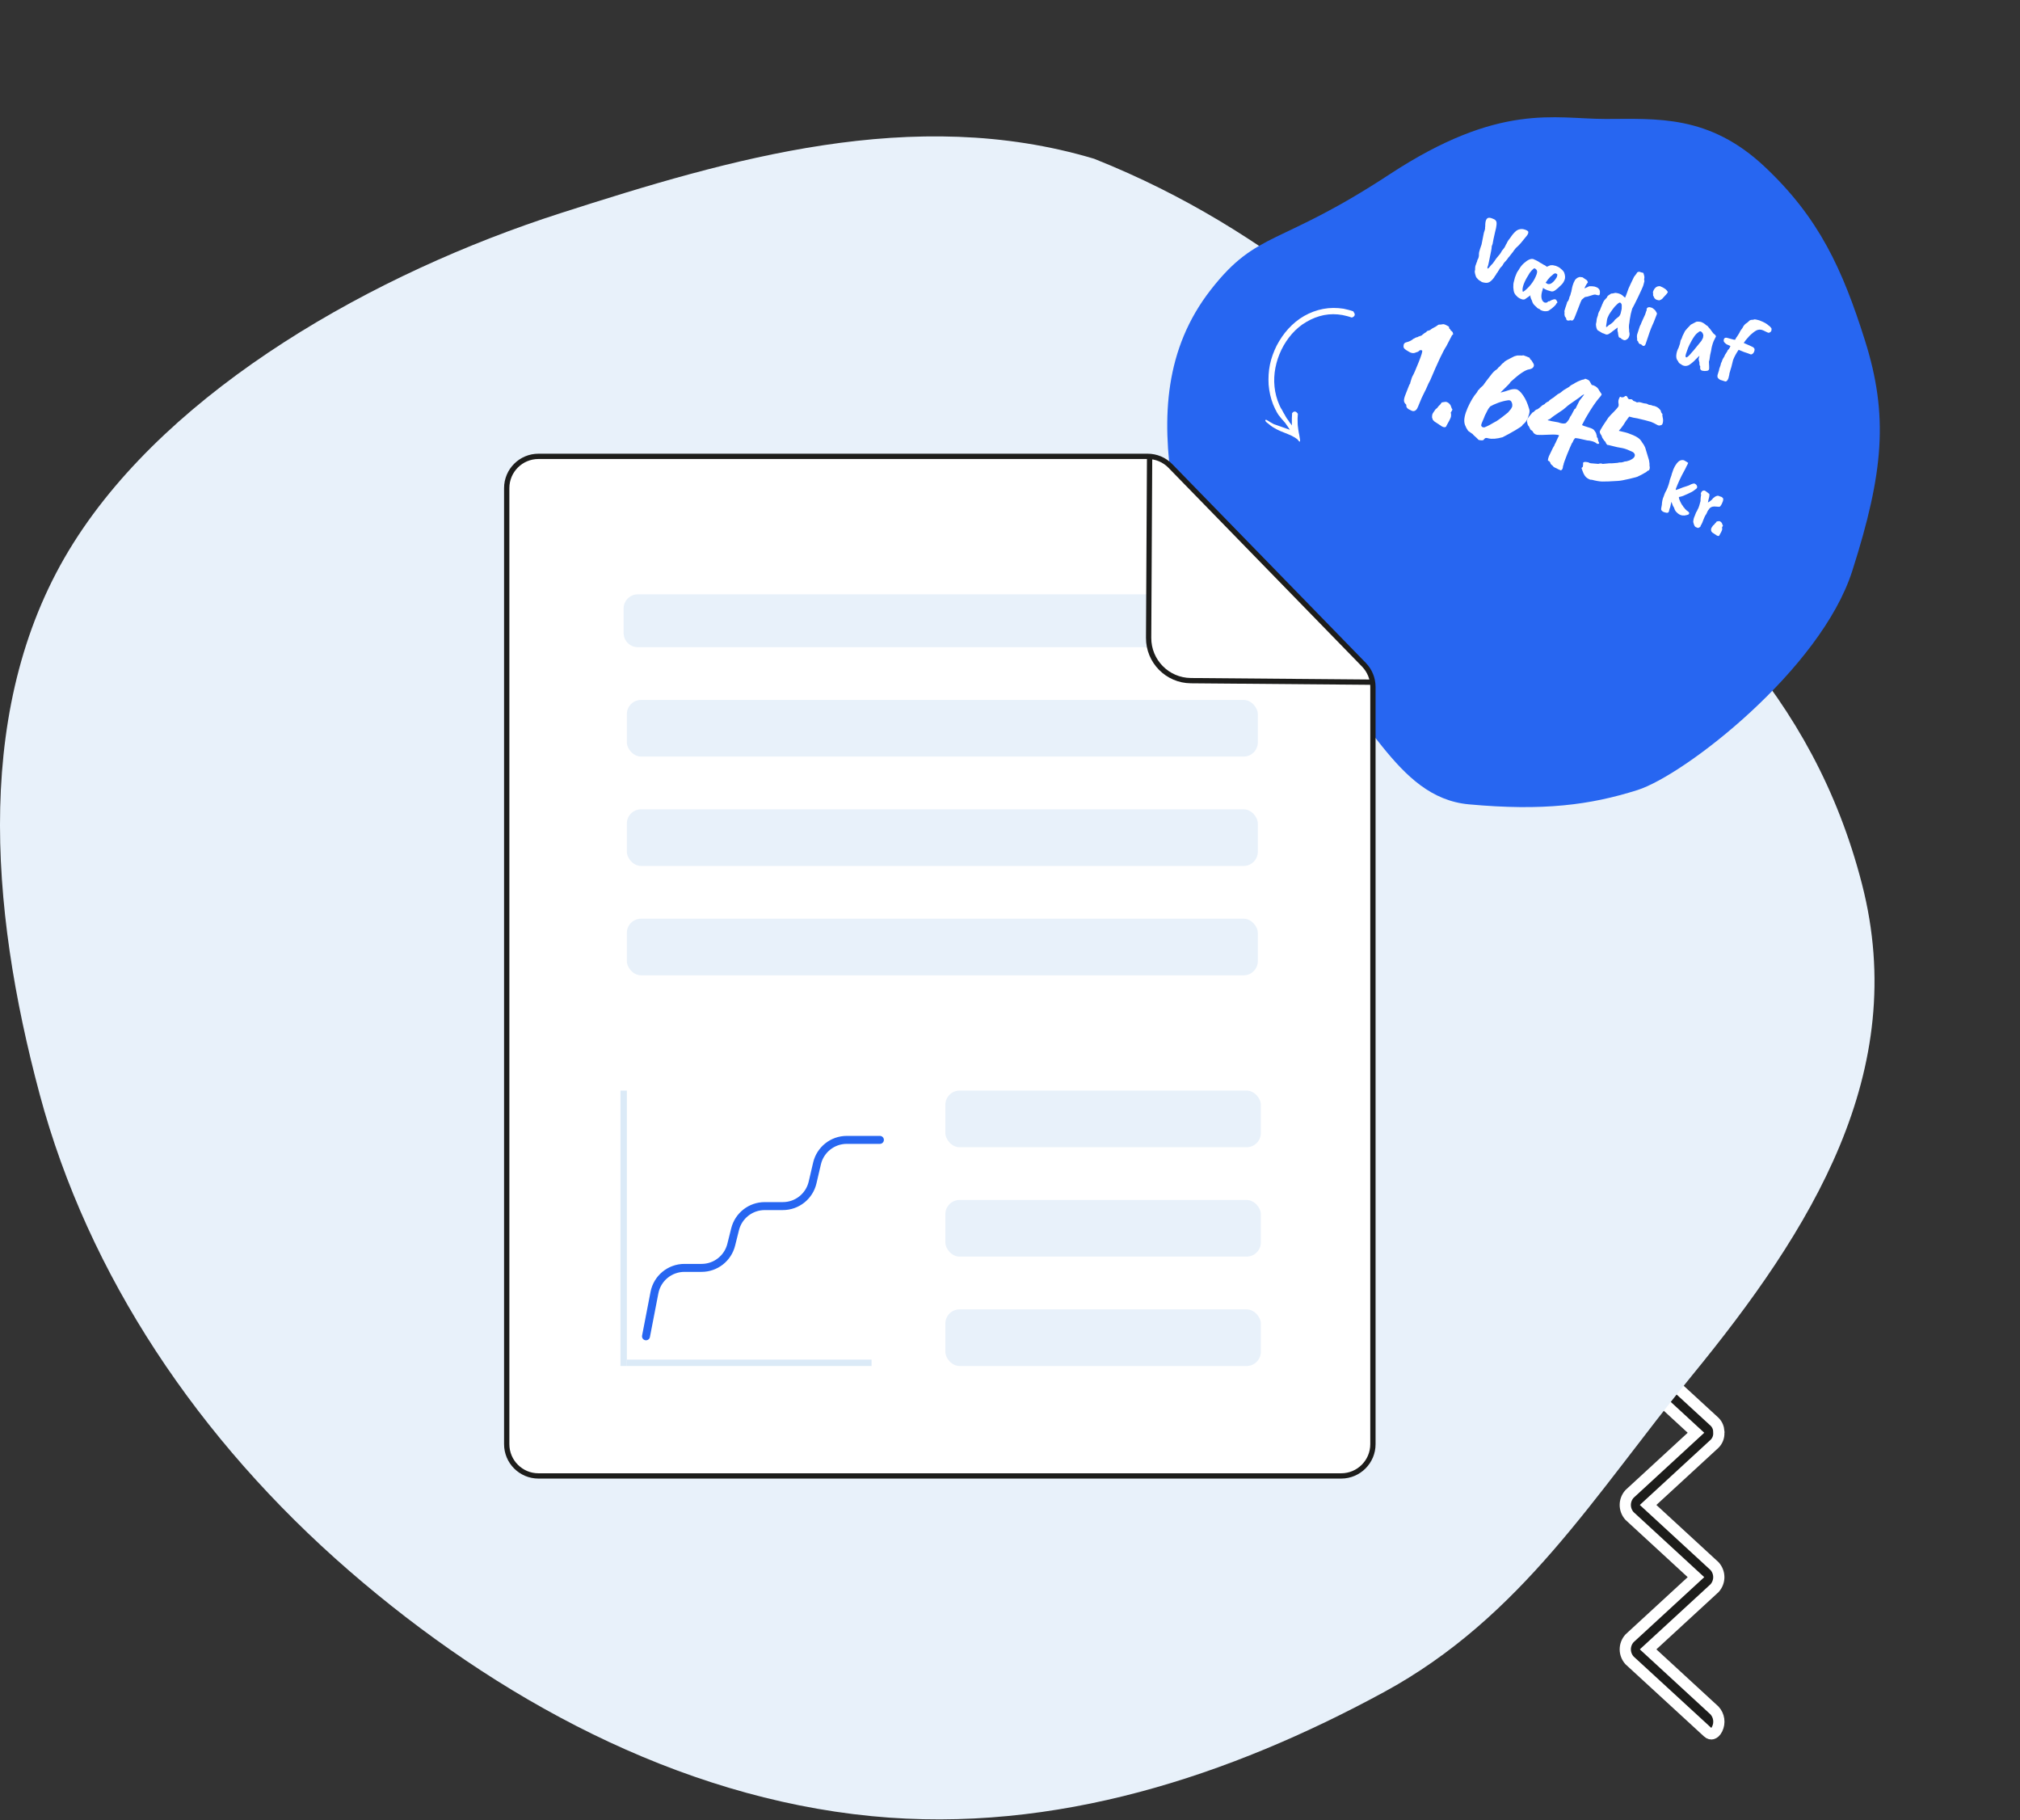
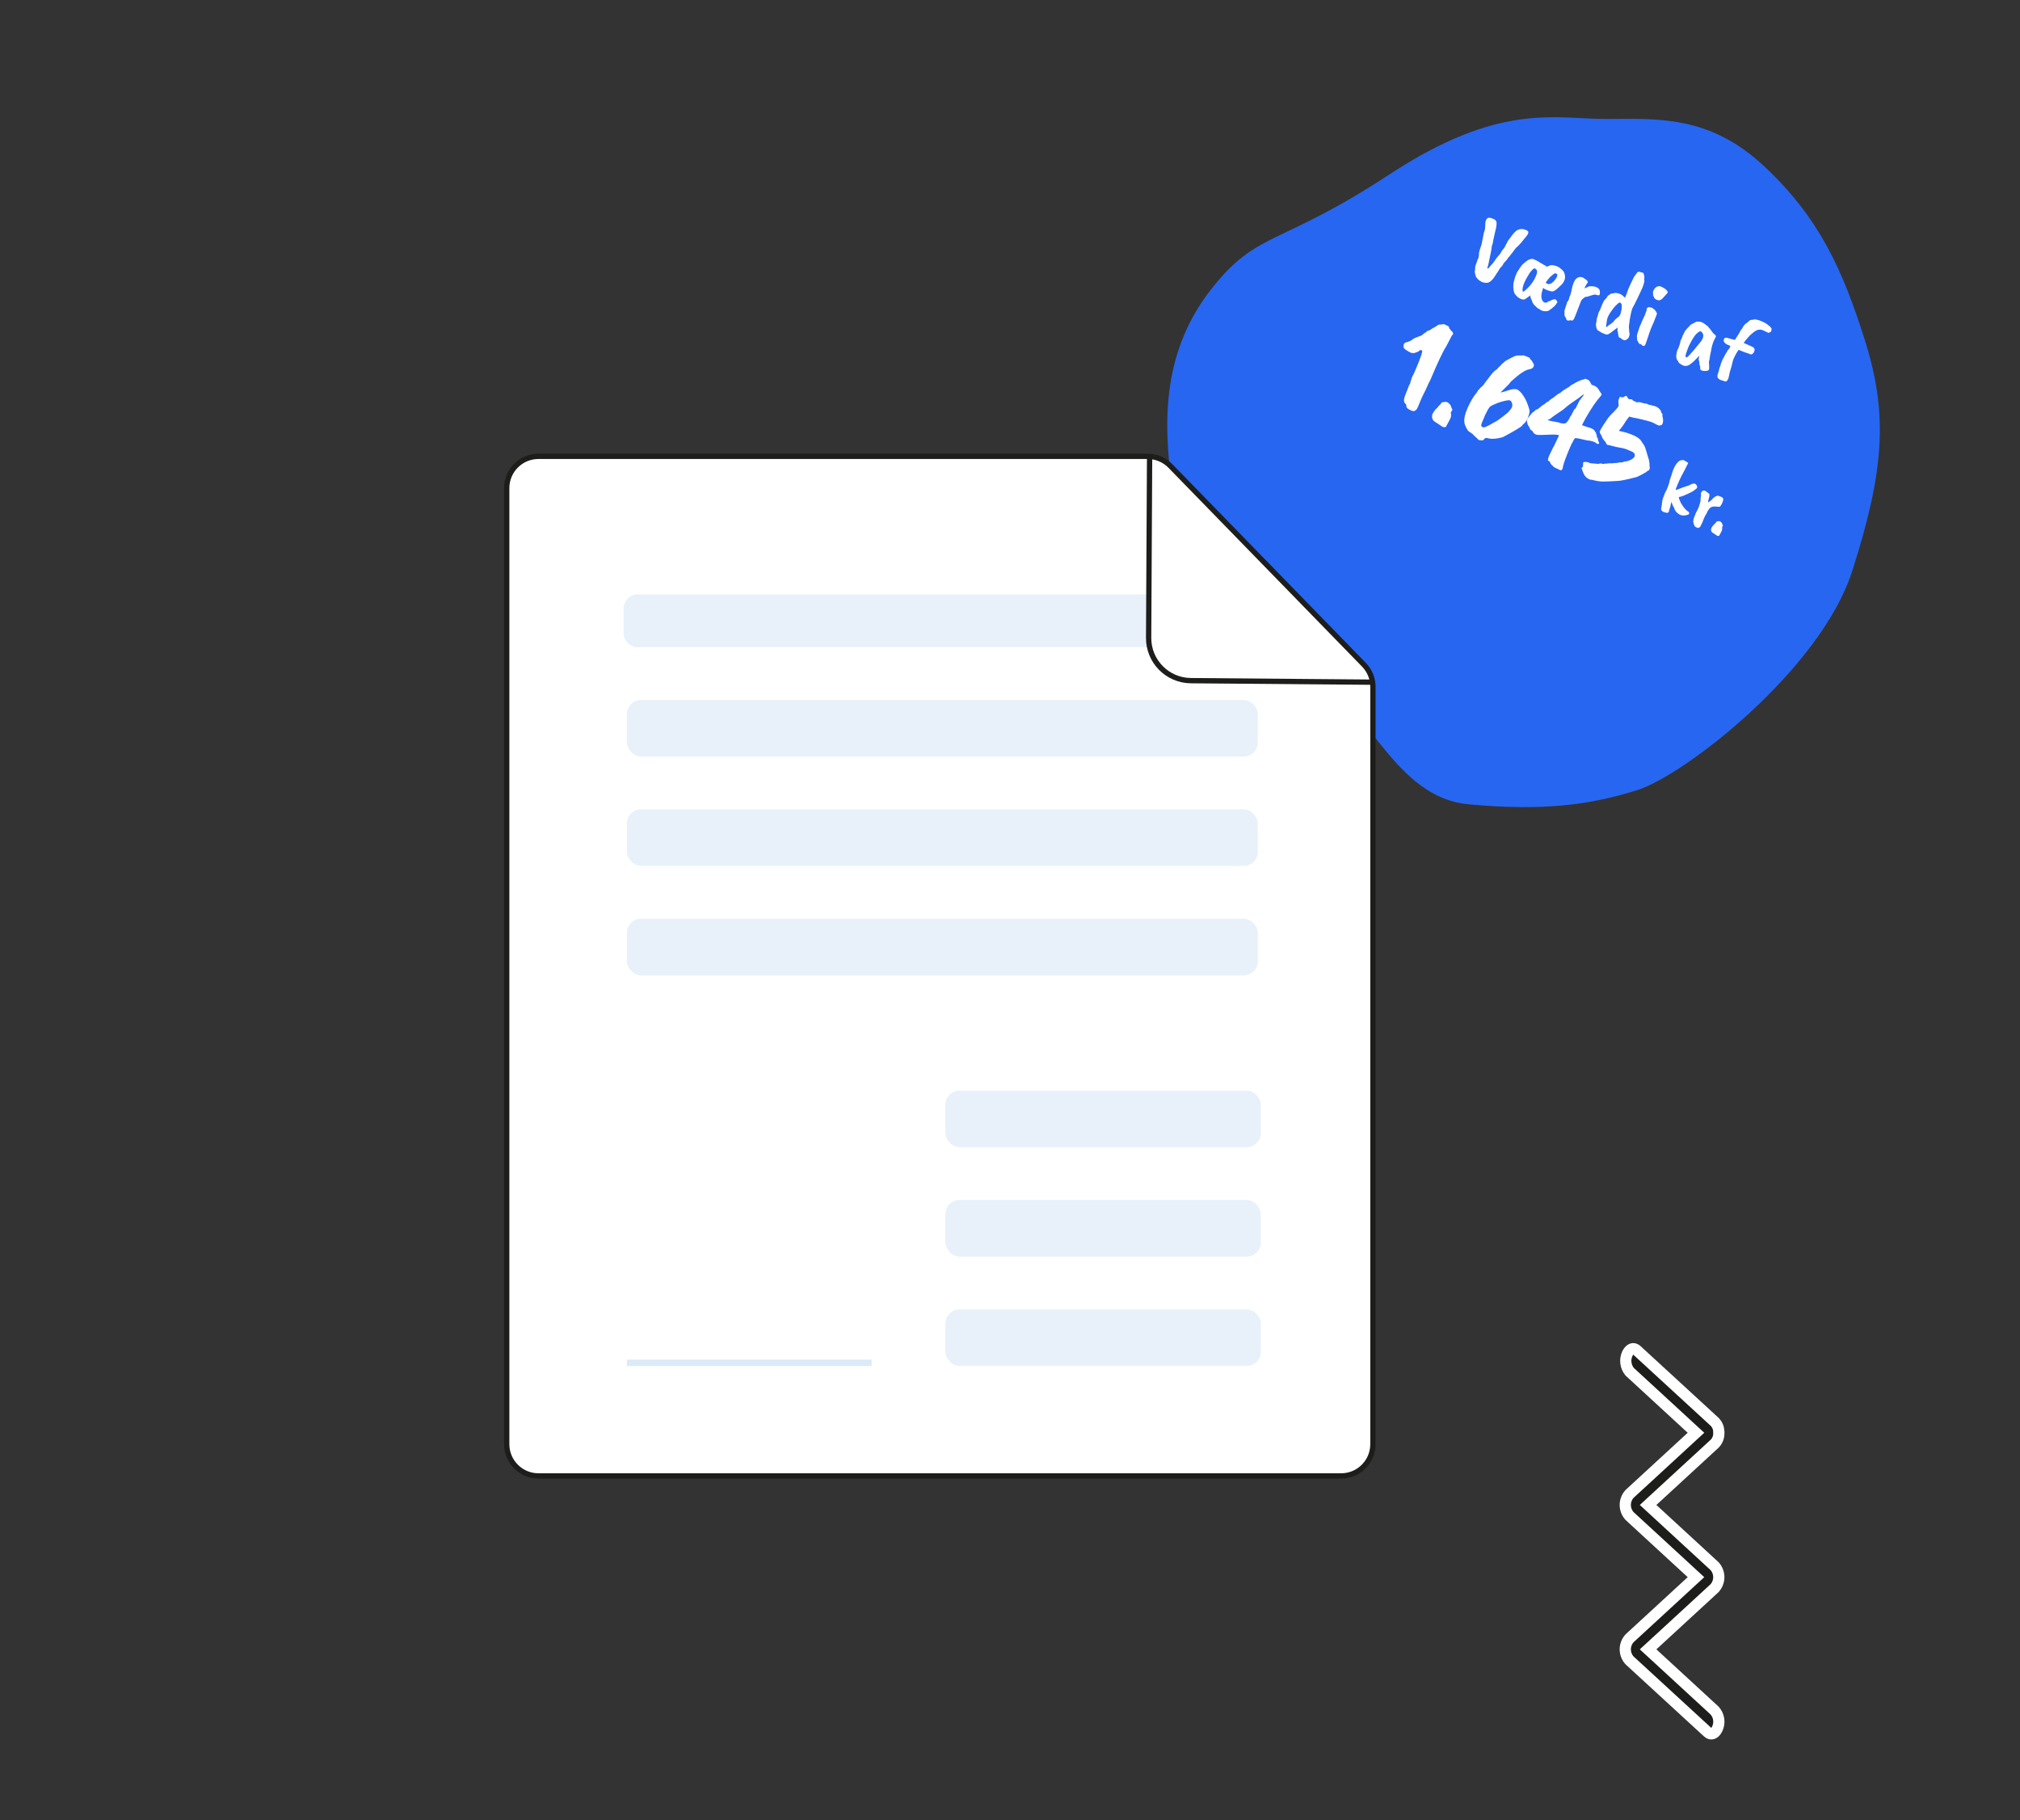
<svg xmlns="http://www.w3.org/2000/svg" width="535" height="482" viewBox="0 0 535 482" fill="none">
  <rect x="0" y="0" width="535" height="482" fill="#333333" stroke="none" />
  <path d="M447.995 380.483L449.183 379.39L447.995 378.297L431.601 363.208C431.065 362.54 430.728 361.746 430.623 360.91C430.514 360.048 430.656 359.172 431.035 358.383C431.411 357.629 431.891 357.283 432.256 357.171C432.579 357.072 432.963 357.103 433.39 357.441L454.134 376.502C454.501 376.876 454.785 377.317 454.972 377.796C455.096 378.113 455.176 378.444 455.211 378.779L455.2 378.791L455.228 379.453C455.25 379.974 455.164 380.495 454.972 380.983C454.785 381.463 454.5 381.904 454.134 382.278L437.689 397.414L436.502 398.507L437.689 399.6L454.11 414.714C454.833 415.525 455.227 416.559 455.227 417.624C455.227 418.689 454.833 419.723 454.11 420.535L437.689 435.648L436.502 436.741L437.689 437.834L454.11 452.948C454.699 453.607 455.075 454.415 455.199 455.274C455.325 456.151 455.182 457.046 454.785 457.846L454.78 457.856C454.398 458.642 453.901 458.985 453.53 459.086C453.195 459.178 452.779 459.13 452.327 458.719C452.326 458.718 452.325 458.718 452.324 458.717L431.575 439.651C430.852 438.84 430.458 437.806 430.458 436.741C430.458 435.676 430.852 434.642 431.575 433.83L447.995 418.717L449.183 417.624L447.995 416.531L431.575 401.417C430.852 400.606 430.458 399.572 430.458 398.507C430.458 397.442 430.852 396.408 431.575 395.597L447.995 380.483Z" fill="#1D1D1B" stroke="white" stroke-width="2.971" />
-   <path fill-rule="evenodd" clip-rule="evenodd" d="M403.267 119.818C447.73 153.628 480.204 183.888 493.147 234.096C505.973 283.851 479.67 325.713 448.048 364.327C422.445 395.59 403.245 428.16 366.373 448.154C326.044 470.023 279.641 485.665 230.867 480.908C179.389 475.888 131.362 449.658 92.476 415.932C52.464 381.228 23.328 337.575 10.516 289.793C-2.828 240.024 -7.029 185.717 19.488 143.717C45.361 102.735 99.147 72.288 148.473 56.44C193.547 41.957 241.952 27.762 289.769 42.034C338.576 61.475 365.714 91.262 403.267 119.818Z" fill="#E8F1FA" />
  <path fill-rule="evenodd" clip-rule="evenodd" d="M367.952 46.212C397.217 27.009 411.701 31.503 425.237 31.5C438.773 31.497 452.654 30.283 467.419 44.184C481.799 57.721 487.957 71.239 493.911 90.069C500.214 110.002 498.916 125.049 490.579 151.168C482.243 177.287 446.156 205.266 433.658 209.212C421.16 213.158 408.744 214.788 389.044 212.988C369.143 211.169 362.473 186.853 344.871 174.463C327.269 162.072 313.464 148.532 310.51 129.078C307.69 110.495 308.418 92.383 320.744 76.639C333.07 60.895 338.688 65.416 367.952 46.212Z" fill="#2766F1" />
  <path d="M355.211 390.82H142.613C137.969 390.82 134.205 387.055 134.205 382.411V129.249C134.205 124.605 137.969 120.84 142.613 120.84H303.95C306.219 120.84 308.391 121.757 309.974 123.382L361.235 176.017C362.764 177.587 363.62 179.692 363.62 181.884V382.411C363.62 387.055 359.855 390.82 355.211 390.82Z" fill="white" stroke="#1D1D1B" stroke-width="1.401" />
-   <path d="M171.094 353.848L173.332 342.281C174.068 338.478 177.398 335.731 181.271 335.731H185.819C189.529 335.731 192.764 333.206 193.664 329.607L194.692 325.493C195.592 321.893 198.826 319.368 202.537 319.368H207.339C211.097 319.368 214.359 316.779 215.213 313.119L216.388 308.085C217.242 304.425 220.505 301.836 224.263 301.836H233.041" stroke="#2766F1" stroke-width="2.112" stroke-linecap="round" />
  <line x1="166.023" y1="360.868" x2="230.837" y2="360.868" stroke="#DBEAF7" stroke-width="1.69" />
-   <line x1="165.179" y1="361.713" x2="165.179" y2="288.785" stroke="#DBEAF7" stroke-width="1.69" />
  <path d="M165.164 161.139C165.164 159.059 166.85 157.373 168.931 157.373H304.155V171.373H168.934C166.852 171.373 165.164 169.685 165.164 167.603V161.139Z" fill="#E8F1FA" />
  <rect x="166.023" y="185.337" width="167.117" height="15" rx="3.767" fill="#E8F1FA" />
  <rect x="166.023" y="214.301" width="167.117" height="15" rx="3.767" fill="#E8F1FA" />
  <rect x="166.023" y="243.265" width="167.117" height="15" rx="3.767" fill="#E8F1FA" />
  <rect x="250.379" y="288.785" width="83.556" height="15" rx="3.767" fill="#E8F1FA" />
  <rect x="250.379" y="317.749" width="83.556" height="15" rx="3.767" fill="#E8F1FA" />
  <rect x="250.379" y="346.713" width="83.556" height="15" rx="3.767" fill="#E8F1FA" />
  <path d="M363.712 180.64L315.402 180.234C309.186 180.182 304.183 175.11 304.217 168.894L304.474 120.828" stroke="#1D1D1B" stroke-width="1.401" />
  <path d="M373.752 108.699L373.079 108.357C372.625 108.074 372.419 107.739 372.462 107.352C372.498 107.259 372.441 107.129 372.29 106.964C372.15 106.909 372.02 106.725 371.901 106.41C371.791 106.071 371.85 105.571 372.081 104.909C372.343 104.232 372.611 103.544 372.882 102.844C373.154 102.144 373.315 101.763 373.366 101.703C373.436 101.73 373.49 101.59 373.529 101.283C373.788 100.336 374.017 99.714 374.214 99.414C374.419 99.091 374.914 97.955 375.698 96.004C376.483 94.053 376.799 92.995 376.649 92.829C376.644 92.773 376.562 92.741 376.404 92.734C376.255 92.703 376.132 92.708 376.034 92.751C375.703 93.052 375.514 93.193 375.467 93.175C375.337 93.232 375.184 93.28 375.008 93.319C374.398 93.646 373.69 93.532 372.885 92.977C372.291 92.639 371.932 92.352 371.809 92.116C371.709 91.89 371.694 91.615 371.765 91.294C371.845 90.949 372.078 90.731 372.463 90.639C373.233 90.454 373.846 90.156 374.302 89.742L375.009 89.373L375.503 89.242C375.521 89.195 375.623 89.141 375.808 89.079C375.993 89.016 376.179 88.954 376.364 88.892C376.582 88.815 376.713 88.719 376.759 88.602L377.326 88.178C377.65 88.036 377.848 87.871 377.921 87.684C377.944 87.693 378.053 87.655 378.247 87.57C378.442 87.484 378.611 87.429 378.755 87.404C379.045 87.141 379.539 86.836 380.237 86.49C380.713 86.165 380.951 86.002 380.951 86.002C380.983 85.988 381.043 85.971 381.131 85.951C381.243 85.941 381.378 85.94 381.536 85.947C381.703 85.932 381.875 85.904 382.051 85.866C382.251 85.836 382.397 85.839 382.49 85.875C382.616 85.897 382.868 86.009 383.247 86.21C383.626 86.41 383.806 86.534 383.788 86.581C383.77 86.627 383.773 86.723 383.798 86.867C383.832 86.987 383.895 87.065 383.989 87.102C384.082 87.138 384.155 87.26 384.209 87.469C384.302 87.505 384.48 87.669 384.744 87.959C384.84 88.265 384.877 88.481 384.855 88.606C384.688 88.622 384.563 88.735 384.482 88.945L383.053 91.692C382.242 92.881 380.83 95.863 378.815 100.638C378.45 101.302 378.186 101.843 378.023 102.263C377.869 102.66 377.578 103.272 377.149 104.099C376.721 104.926 376.343 105.759 376.017 106.599C375.691 107.439 375.451 107.99 375.295 108.252C374.869 108.865 374.355 109.014 373.752 108.699ZM382.97 106.401L383.005 106.414C383.476 106.516 383.869 106.817 384.186 107.316L384.387 107.837C384.374 107.939 384.471 108.138 384.679 108.434C384.675 108.513 384.522 108.803 384.22 109.303C384.339 109.483 384.356 109.852 384.274 110.411C384.107 110.91 383.708 111.695 383.078 112.766C383.079 112.9 382.999 113.003 382.837 113.075C382.481 113.232 381.986 113.053 381.353 112.539C381.344 112.562 381.321 112.553 381.283 112.511C381.26 112.502 381.175 112.443 381.03 112.333C380.899 112.255 380.791 112.186 380.707 112.127C380.637 112.099 380.38 111.932 379.935 111.625C379.578 111.299 379.413 111.1 379.441 111.03C379.283 110.674 379.237 110.414 379.3 110.251C379.269 109.916 379.372 109.581 379.61 109.244C379.849 108.907 380.036 108.63 380.174 108.415L380.72 107.943C380.783 107.779 381.047 107.479 381.512 107.042C381.677 106.757 381.807 106.593 381.905 106.55C382.369 106.462 382.724 106.412 382.97 106.401ZM400.205 108.263C400.277 108.077 400.364 107.922 400.465 107.801C400.59 107.339 400.556 106.909 400.361 106.512C400.199 106.099 399.89 105.926 399.435 105.991C398.613 106.101 397.751 106.316 396.847 106.637C395.968 106.966 395.25 107.292 394.696 107.613C394.411 107.932 394.173 108.269 393.981 108.624C393.822 108.965 393.694 109.224 393.599 109.402C393.407 109.757 393.307 109.946 393.298 109.97L393.012 110.705C392.508 111.797 392.27 112.444 392.3 112.643C392.33 112.843 392.446 112.995 392.647 113.1C392.857 113.182 393.038 113.198 393.191 113.15C393.983 112.841 394.873 112.381 395.862 111.771C396.329 111.604 397.504 110.758 399.385 109.234L400.205 108.263ZM392.928 101.892C393.015 101.738 393.384 101.237 394.035 100.389C394.719 99.527 395.12 99.012 395.24 98.843C395.391 98.66 395.529 98.513 395.653 98.4C395.801 98.296 395.905 98.202 395.964 98.118C396.339 97.914 396.65 97.632 396.897 97.272C396.944 97.29 397.109 97.14 397.394 96.821C397.679 96.502 397.843 96.323 397.884 96.286C398.078 96.2 398.302 96.005 398.554 95.701C398.711 95.574 399.192 95.304 399.996 94.891C400.81 94.456 401.268 94.245 401.371 94.257L401.864 94.127C402.632 94.157 403.06 94.162 403.148 94.142C403.268 94.109 403.356 94.089 403.412 94.084C403.468 94.079 403.776 94.185 404.336 94.403C404.919 94.629 405.202 94.766 405.184 94.813C405.13 94.953 405.278 95.158 405.63 95.429C405.961 95.96 406.148 96.274 406.19 96.372C406.367 96.816 406.229 97.206 405.777 97.54C405.421 97.697 405.187 97.781 405.075 97.791C404.072 97.885 402.426 98.977 400.137 101.068L399.883 101.412C399.856 101.482 399.755 101.604 399.58 101.778C399.414 101.928 399.085 102.257 398.593 102.764C398.1 103.271 397.73 103.637 397.481 103.862L397.538 103.925C398.308 103.74 399.035 103.526 399.721 103.282C400.43 103.048 401.047 102.979 401.574 103.076C402.123 103.182 402.724 103.711 403.375 104.662C404.036 105.59 404.576 106.793 404.996 108.272C405.196 108.726 405.119 109.407 404.766 110.317C404.546 111.091 404.151 111.729 403.579 112.232C403.367 112.365 403.233 112.501 403.179 112.641C403.148 112.79 402.557 113.205 401.407 113.885C400.256 114.566 399.112 115.196 397.974 115.774C396.407 116.212 395.135 116.309 394.156 116.063C393.773 115.941 393.492 115.939 393.312 116.057C393.123 116.198 393.001 116.339 392.947 116.479C392.748 116.644 392.304 116.646 391.615 116.485C391.493 116.384 391.319 116.209 391.093 115.96C390.882 115.744 390.703 115.581 390.558 115.47C390.413 115.36 390.277 115.227 390.149 115.07C390.046 114.922 389.924 114.821 389.784 114.767C389.714 114.74 389.472 114.565 389.06 114.244C388.911 114.213 388.68 113.908 388.367 113.33C388.078 112.761 387.913 112.321 387.872 112.01C387.681 111.05 387.96 109.709 388.709 107.986C389.482 106.272 390.259 104.963 391.04 104.058C391.164 103.945 391.271 103.772 391.362 103.539C391.476 103.315 391.614 103.167 391.776 103.096C391.839 102.932 392.028 102.724 392.341 102.47C392.655 102.215 392.85 102.023 392.928 101.892ZM419.454 104.626L419.549 104.381C419.369 104.499 419.14 104.638 418.863 104.799C418.762 104.921 418.51 105.118 418.109 105.392C416.142 106.722 415.037 107.528 414.793 107.809L413.964 108.494C412.015 109.777 410.903 110.567 410.627 110.862C410.521 110.928 410.403 110.99 410.273 111.047C410.153 111.081 410.055 111.124 409.981 111.176C409.917 111.204 409.903 111.239 409.941 111.281C410.011 111.308 410.109 111.332 410.234 111.354C410.369 111.353 410.553 111.398 410.787 111.488L412.743 111.846C413.467 112.127 414.065 112.211 414.538 112.1C414.719 112.117 415.062 111.753 415.566 111.009C415.756 110.519 415.934 110.199 416.1 110.049L417.003 108.345C417.197 108.26 417.312 108.17 417.348 108.077L417.416 107.902C417.908 106.912 418.207 106.316 418.311 106.115L419.454 104.626ZM412.127 116.963L412.618 115.905C412.86 115.489 412.946 115.267 412.876 115.24C412.479 115.086 411.665 115.038 410.434 115.097C409.202 115.155 408.507 115.181 408.349 115.173C408.191 115.165 408.072 115.159 407.993 115.156C407.738 115.191 407.552 115.186 407.435 115.14C407.203 115.184 406.94 115.136 406.646 114.995C406.36 114.83 406.178 114.678 406.097 114.54C406.049 114.387 405.976 114.264 405.877 114.172C405.811 114.066 405.731 113.995 405.638 113.959C405.577 113.908 405.53 113.89 405.498 113.904C405.465 113.918 405.395 113.824 405.286 113.62C405.177 113.417 405.094 113.25 405.036 113.121C404.988 112.968 404.877 112.804 404.704 112.629L404.524 112.157C404.561 112.063 404.524 111.915 404.415 111.711C404.43 111.395 404.47 111.155 404.533 110.992C404.582 110.796 405.023 110.216 405.854 109.25C406.178 109.107 406.434 108.898 406.622 108.622C406.733 108.611 406.839 108.545 406.94 108.423C407.057 108.469 407.293 108.345 407.648 108.054C408.178 107.588 408.459 107.348 408.491 107.334L409.101 107.007C409.138 106.914 409.304 106.764 409.599 106.556C409.918 106.358 410.133 106.254 410.244 106.243C410.151 106.207 410.31 106.04 410.72 105.743C411.163 105.432 411.433 105.255 411.531 105.213C411.637 105.146 411.814 105.001 412.063 104.775C412.202 104.695 412.317 104.605 412.409 104.507C412.533 104.394 412.741 104.273 413.033 104.145C413.162 104.088 413.525 103.812 414.119 103.318L415.588 102.439C415.864 102.144 416.261 101.882 416.78 101.654C416.872 101.555 417.251 101.34 417.917 101.008C418.606 100.685 419.102 100.515 419.404 100.498C419.645 100.431 419.779 100.362 419.806 100.292C419.839 100.278 419.983 100.32 420.24 100.42C420.52 100.529 420.709 100.629 420.808 100.721C420.939 100.799 421.196 101.208 421.581 101.948C421.669 101.929 421.841 101.969 422.098 102.068C422.798 102.34 423.291 102.8 423.577 103.448L424.165 104.321C424.263 104.413 424.14 104.661 423.796 105.064C422.716 106.255 421.427 108.158 419.929 110.771C419.336 111.883 419.026 112.474 418.999 112.544C419.013 112.577 419.207 112.665 419.58 112.81L421.301 113.358C421.651 113.494 421.887 113.613 422.009 113.714C422.131 113.815 422.277 113.992 422.447 114.246C422.641 114.509 422.759 114.757 422.804 114.989C422.767 115.082 422.813 115.207 422.94 115.364C422.886 115.504 422.887 115.639 422.944 115.769L423.17 116.017C423.152 116.064 423.199 116.324 423.311 116.797C423.693 117.402 423.575 117.638 422.955 117.505C422.608 117.155 422.073 116.907 421.351 116.76C421.211 116.706 420.88 116.658 420.359 116.617C418.494 116.161 417.43 115.962 417.166 116.021C417.142 116.012 417.003 116.199 416.746 116.583C416.574 117.026 416.435 117.281 416.329 117.347C416.037 117.959 415.608 118.96 415.042 120.351C414.507 121.727 414.211 122.525 414.153 122.744C414.182 122.809 414.114 123.051 413.951 123.471C413.967 123.639 413.934 123.827 413.853 124.037C413.863 124.149 413.769 124.287 413.571 124.451C413.47 124.573 413.335 124.574 413.166 124.455C412.746 124.292 412.452 124.151 412.283 124.032C411.677 123.796 411.335 123.569 411.258 123.351C411.165 123.315 410.968 123.131 410.667 122.799C410.703 122.706 410.65 122.565 410.509 122.376C410.377 122.163 410.278 122.071 410.213 122.1L409.96 121.921C409.976 121.605 410.065 121.236 410.228 120.816C411.051 119.042 411.511 118.133 411.608 118.09L411.812 117.565C411.904 117.467 412.009 117.266 412.127 116.963ZM421.585 122.691L423.03 122.81C423.193 122.873 423.388 122.855 423.615 122.755C423.935 122.692 424.219 122.721 424.467 122.844L426.306 122.673L426.864 122.688C427.788 122.591 428.301 122.549 428.404 122.562C428.765 122.46 429.021 122.425 429.17 122.456C429.296 122.478 429.523 122.446 429.852 122.359C430.176 122.216 430.485 122.148 430.778 122.155C430.907 122.098 431.181 122.016 431.598 121.91C432.635 121.453 433.092 120.933 432.97 120.348C432.916 120.139 432.768 119.934 432.524 119.732C431.842 119.413 431.244 119.154 430.731 118.955C430.217 118.755 429.39 118.568 428.249 118.393L425.97 117.83C425.696 117.912 425.433 117.622 425.18 116.959C425.04 116.905 424.771 116.559 424.374 115.921C424.278 115.615 424.182 115.377 424.088 115.206C423.833 114.892 423.702 114.573 423.694 114.248C423.725 114.099 424.029 113.559 424.605 112.628C425.204 111.706 425.555 111.184 425.656 111.063C425.757 110.941 425.855 110.791 425.951 110.613L426.668 109.805C427.883 108.612 428.554 107.852 428.681 107.526L428.703 107.051C428.586 106.522 428.6 106.071 428.745 105.698C428.899 105.301 429.009 105.089 429.073 105.06C429.138 105.032 429.29 105.091 429.529 105.237C429.584 105.232 429.772 105.198 430.092 105.134C430.483 104.749 430.793 104.748 431.02 105.132C431.059 105.308 431.146 105.463 431.283 105.596C431.451 105.716 431.652 105.753 431.884 105.709C432.116 105.665 432.354 105.811 432.599 106.148C432.725 106.17 432.97 106.265 433.335 106.434C433.424 106.549 433.557 106.587 433.733 106.548C433.96 106.449 434.288 106.469 434.717 106.609C435.17 106.757 435.515 106.838 435.752 106.849C435.998 106.838 436.329 106.953 436.746 107.195C437.062 107.211 437.36 107.273 437.64 107.382C437.669 107.446 437.829 107.482 438.122 107.488L438.157 107.502C438.806 107.7 439.29 108.009 439.611 108.429C439.756 108.539 439.848 108.682 439.887 108.859C439.899 109.105 440.048 109.378 440.335 109.677C440.243 109.776 440.253 110.061 440.365 110.534C440.486 110.984 440.504 111.421 440.42 111.845C440.345 112.245 440.215 112.477 440.03 112.539C439.868 112.61 439.675 112.656 439.452 112.677C439.238 112.675 438.958 112.566 438.612 112.351C438.266 112.136 437.801 111.915 437.218 111.688C436.327 111.423 435.129 111.118 433.624 110.775C433.032 110.707 432.327 110.553 431.506 110.315C431.473 110.329 431.343 110.493 431.113 110.807C430.908 111.13 430.768 111.317 430.694 111.369C430.091 112.369 429.621 113.06 429.286 113.44C428.959 113.796 428.783 114.009 428.755 114.079C430.307 114.441 431.114 114.646 431.175 114.697L432.54 115.227C433.619 115.7 434.324 116.202 434.655 116.734L434.931 117.163C435.289 117.625 435.557 118.077 435.733 118.522L436.737 121.852C436.87 122.548 436.917 123.05 436.878 123.357C437.008 123.783 436.957 124.193 436.723 124.586C436.63 124.549 436.547 124.557 436.473 124.609C436.431 124.647 436.39 124.684 436.348 124.722C436.21 124.802 436.111 124.884 436.051 124.969L434.657 125.756L433.915 126.112C433.846 126.22 433.075 126.444 431.6 126.784C430.148 127.133 429.109 127.319 428.481 127.344C426.525 127.47 425.147 127.526 424.348 127.51C423.58 127.481 422.649 127.32 421.553 127.029C421.312 127.096 420.934 126.963 420.419 126.629C419.895 126.318 419.47 125.683 419.144 124.724C418.982 124.311 418.891 124.061 418.872 123.973C418.884 123.871 418.997 123.754 419.21 123.621C419.297 123.118 419.319 122.751 419.275 122.519C419.358 122.444 419.492 122.375 419.677 122.313C419.924 122.301 420.259 122.337 420.683 122.421C420.912 122.591 421.213 122.681 421.585 122.691Z" fill="white" />
  <path d="M442.196 127.429L442.238 127.139C442.244 127.125 442.265 127.07 442.302 126.975C442.358 126.871 442.402 126.738 442.433 126.577C442.565 126.235 442.657 125.98 442.707 125.81C442.687 125.74 442.77 125.465 442.956 124.987C443.1 124.492 443.285 124.037 443.509 123.621C443.562 123.484 443.778 123.151 444.157 122.622C444.424 122.38 444.566 122.238 444.581 122.197C444.703 122.087 444.903 121.976 445.183 121.864L445.673 121.819C445.909 121.816 446.257 121.975 446.715 122.294L447.127 122.572C447.036 122.805 446.895 123.088 446.702 123.422C446.54 123.8 446.276 124.318 445.91 124.978C445.177 126.298 444.495 127.771 443.863 129.398L443.818 129.758C444.331 129.611 444.806 129.442 445.243 129.25C445.693 129.063 445.977 128.961 446.094 128.943C446.113 128.935 446.32 128.866 446.717 128.737C447.184 128.588 447.451 128.487 447.518 128.435C447.911 128.194 448.326 128.057 448.764 128.022C449.01 128.118 449.205 128.264 449.349 128.462C449.494 128.738 449.539 128.945 449.486 129.081C449.433 129.218 449.37 129.319 449.297 129.386C449.243 129.443 449.154 129.511 449.03 129.588C448.905 129.666 448.782 129.76 448.661 129.87C448.361 130.115 447.822 130.409 447.044 130.752C446.502 131.013 446.094 131.193 445.82 131.291C445.643 131.38 445.255 131.488 444.654 131.617C444.658 131.649 444.664 131.715 444.673 131.813C444.701 131.902 444.721 132.012 444.733 132.143C445.064 132.995 445.391 133.61 445.717 133.988C445.817 134.216 445.948 134.385 446.11 134.495C446.105 134.509 446.159 134.592 446.272 134.747L446.379 134.835C446.622 135.103 446.791 135.255 446.887 135.292C447.292 135.544 447.453 135.779 447.368 135.998C447.288 136.203 447.118 136.318 446.857 136.342C446.846 136.37 446.588 136.427 446.082 136.513C446.033 136.478 445.901 136.474 445.686 136.501C445.116 136.468 444.561 136.174 444.022 135.618C443.716 135.311 443.509 134.932 443.401 134.481L443.073 133.928C443.075 133.882 442.943 133.532 442.678 132.878L442.513 133.546L442.377 134.201C442.207 134.638 442.099 134.997 442.053 135.278C442.007 135.559 441.881 135.723 441.674 135.768C441.481 135.819 441.177 135.772 440.761 135.626C440.36 135.486 440.096 135.273 439.97 134.988C439.932 134.926 439.943 134.734 440.005 134.412C440.086 134.082 440.13 133.847 440.137 133.708C440.187 132.768 440.356 132.008 440.644 131.428L440.863 130.804C440.898 130.755 440.965 130.601 441.066 130.341C441.495 129.642 441.872 128.672 442.196 127.429ZM450.448 130.8C450.543 130.271 450.779 129.969 451.154 129.894C451.336 129.871 451.466 129.882 451.542 129.927C451.638 129.965 451.903 130.154 452.337 130.496C452.405 130.522 452.448 130.554 452.464 130.592C452.492 130.603 452.527 130.633 452.571 130.681C452.695 130.729 452.745 130.78 452.724 130.835C452.768 131.088 452.75 131.356 452.671 131.64C452.508 132.222 452.399 132.706 452.343 133.094C452.348 133.08 452.363 133.062 452.388 133.04C452.775 132.813 452.986 132.675 453.021 132.625C453.004 132.587 453.081 132.531 453.252 132.456C453.464 132.192 453.604 132.034 453.672 131.982C453.698 131.913 453.802 131.828 453.984 131.725C454.154 131.571 454.284 131.48 454.373 131.452C454.468 131.41 454.544 131.377 454.601 131.352C454.886 131.226 455.188 131.257 455.509 131.445C455.55 131.461 455.628 131.483 455.742 131.512C455.972 131.57 456.094 131.641 456.108 131.725C456.532 131.89 456.495 132.473 455.996 133.474C455.761 133.918 455.575 134.153 455.439 134.179C455.303 134.204 455.062 134.197 454.716 134.157C454.383 134.122 454.145 134.108 454 134.115C453.442 134.134 453.012 134.329 452.711 134.7C452.639 134.845 452.537 134.986 452.405 135.123C452.293 135.332 452.222 135.453 452.192 135.489C452.176 135.53 452.145 135.612 452.097 135.735C451.991 136.009 451.849 136.252 451.671 136.467C451.529 136.71 451.347 137.119 451.124 137.693C450.92 138.259 450.753 138.65 450.622 138.867C450.504 139.089 450.438 139.197 450.425 139.191C450.412 139.265 450.4 139.316 450.389 139.343L450.342 139.466C450.258 139.559 450.065 139.673 449.761 139.807L449.445 139.708C449.131 139.585 448.968 139.499 448.956 139.447C448.841 139.339 448.77 139.217 448.744 139.081C448.668 139.036 448.648 138.965 448.685 138.869C448.572 138.794 448.529 138.683 448.555 138.536C448.468 138.313 448.435 138.175 448.457 138.12C448.508 137.542 448.628 137.07 448.818 136.703L449.224 135.657C449.283 135.586 449.315 135.543 449.32 135.53L449.392 135.345C449.506 135.295 449.541 135.246 449.497 135.197L449.56 135.033C449.579 135.025 449.605 134.979 449.637 134.897C449.682 134.821 449.752 134.682 449.845 134.483C449.941 134.316 450.127 133.696 450.402 132.623C450.368 132.547 450.381 132.229 450.441 131.67C450.473 131.588 450.482 131.482 450.47 131.351L450.542 131.167C450.551 130.982 450.535 130.881 450.494 130.865C450.458 130.835 450.443 130.814 450.448 130.8ZM455.333 137.983L455.353 137.991C455.629 138.051 455.86 138.227 456.045 138.52L456.163 138.825C456.155 138.885 456.212 139.002 456.334 139.175C456.332 139.221 456.242 139.391 456.065 139.684C456.135 139.789 456.145 140.006 456.097 140.333C455.999 140.625 455.765 141.085 455.396 141.713C455.397 141.792 455.35 141.852 455.255 141.894C455.046 141.986 454.756 141.881 454.385 141.58C454.38 141.593 454.366 141.588 454.344 141.564C454.331 141.558 454.281 141.523 454.196 141.459C454.119 141.413 454.056 141.373 454.007 141.338C453.966 141.322 453.815 141.224 453.554 141.044C453.345 140.853 453.249 140.737 453.265 140.696C453.173 140.487 453.145 140.335 453.182 140.239C453.164 140.043 453.225 139.847 453.364 139.649C453.504 139.452 453.614 139.29 453.694 139.164L454.014 138.887C454.051 138.791 454.206 138.615 454.479 138.36C454.575 138.192 454.652 138.096 454.709 138.071C454.98 138.02 455.188 137.99 455.333 137.983Z" fill="white" />
  <path d="M395.547 63.36L395.314 64.608L395.098 65.165C395.074 65.658 395.006 66.143 394.895 66.62C394.577 68.207 394.39 69.12 394.335 69.359C394.279 69.597 394.23 69.82 394.187 70.026C394.16 70.239 394.125 70.355 394.08 70.375C394.046 70.51 394.01 70.627 393.972 70.724C393.957 70.811 393.945 70.89 393.936 70.961C393.95 71.022 393.961 71.063 393.971 71.086C393.997 71.115 394.033 71.119 394.078 71.099C394.2 71.072 394.465 70.794 394.875 70.266C395.226 69.937 395.499 69.616 395.696 69.302C395.803 69.12 395.995 68.842 396.271 68.466C396.516 68.17 396.747 67.888 396.963 67.619C397.183 67.388 397.376 67.129 397.544 66.841C397.718 66.536 397.811 66.368 397.823 66.336C397.858 66.293 397.922 66.225 398.015 66.131C398.358 65.725 398.577 65.401 398.671 65.159C398.771 64.9 398.91 64.638 399.088 64.373C399.244 63.969 399.568 63.472 400.057 62.881C400.07 62.849 400.193 62.674 400.428 62.356C400.67 62.022 400.922 61.73 401.187 61.479C401.709 60.901 402.356 60.623 403.129 60.644C403.435 60.67 403.75 60.746 404.073 60.872C404.412 61.004 404.623 61.132 404.705 61.257C404.803 61.388 404.806 61.593 404.716 61.874C404.646 61.959 404.562 62.103 404.465 62.307L402.81 64.341L402.185 65.018L401.668 65.487C401.655 65.519 401.577 65.6 401.434 65.731L400.881 66.436C400.755 66.666 400.652 66.812 400.572 66.874L399.633 68.07C399.543 68.11 399.411 68.282 399.237 68.586C398.939 68.972 398.707 69.235 398.541 69.375C398.302 69.654 398.158 69.859 398.108 69.988C398.057 70.117 397.945 70.287 397.77 70.498C397.601 70.693 397.495 70.8 397.45 70.82C397.427 70.83 397.354 70.922 397.231 71.097C397.107 71.272 397.007 71.457 396.932 71.65C396.855 71.658 396.766 71.79 396.666 72.049C396.487 72.221 396.307 72.495 396.124 72.87C395.987 72.984 395.857 73.175 395.734 73.444C395.334 73.995 394.936 74.398 394.539 74.653C394.149 74.892 393.696 74.957 393.18 74.85C392.651 74.775 392.312 74.643 392.162 74.454C392.091 74.445 391.992 74.388 391.865 74.283C391.784 74.252 391.734 74.214 391.714 74.169C391.601 74.125 391.452 73.983 391.266 73.744C391.113 73.61 390.992 73.442 390.903 73.24C390.837 73.028 390.763 72.786 390.683 72.513C390.682 72.42 390.648 72.221 390.58 71.916C390.695 71.477 390.728 71.201 390.678 71.089C390.677 70.996 390.683 70.933 390.695 70.901L390.776 70.263C390.786 70.285 390.789 70.324 390.787 70.378C390.936 69.897 391.079 69.507 391.214 69.206C391.212 69.019 391.306 68.777 391.496 68.479C391.596 68.22 391.66 67.985 391.687 67.772C391.685 67.251 391.71 66.898 391.763 66.714C391.832 66.536 391.917 66.244 392.019 65.838C392.182 65.418 392.307 65.048 392.394 64.728L392.885 62.242C392.989 61.687 393.064 61.373 393.112 61.298C393.165 61.208 393.187 61.151 393.178 61.129C393.19 61.096 393.204 61.036 393.219 60.95C393.25 60.869 393.283 60.761 393.317 60.625C393.304 60.323 393.321 60.087 393.368 59.92C393.338 58.272 393.758 57.524 394.629 57.677C394.739 57.682 394.955 57.748 395.278 57.873C395.617 58.005 395.829 58.106 395.914 58.176C396.004 58.23 396.104 58.333 396.212 58.487C396.495 58.857 396.411 59.866 395.958 61.512C395.761 62.402 395.649 62.907 395.621 63.026C395.616 63.136 395.591 63.247 395.547 63.36ZM412.154 73.66C412.313 73.443 412.424 73.133 412.487 72.73C412.412 72.589 412.277 72.481 412.083 72.406C411.841 72.311 411.535 72.453 411.165 72.83C410.756 73.117 410.396 73.47 410.085 73.888L410.061 73.879C409.62 74.488 409.39 74.817 409.371 74.866C409.604 75.031 409.802 75.145 409.964 75.207C410.131 75.254 410.352 75.237 410.625 75.157C411.134 74.946 411.644 74.447 412.154 73.66ZM406.996 72.576C407.118 72.215 407.14 71.917 407.064 71.683C406.994 71.432 406.771 71.215 406.395 71.032C406.251 71.069 405.991 71.284 405.615 71.677C405.262 72.061 404.96 72.501 404.711 72.999C404.249 73.712 403.867 74.456 403.566 75.232C403.275 76.029 403.178 76.661 403.277 77.127C403.284 77.204 403.307 77.241 403.345 77.237C403.426 77.269 403.618 77.157 403.921 76.903C405.38 75.685 406.405 74.243 406.996 72.576ZM410.727 77.121L409.802 76.846C409.301 76.651 408.924 76.449 408.671 76.239L408.565 76.728C408.093 78.087 408.122 79.112 408.654 79.802C408.817 79.958 408.963 80.061 409.092 80.112C409.221 80.162 409.416 80.163 409.676 80.115C409.766 80.076 409.857 80.009 409.95 79.915C410.022 79.776 410.128 79.743 410.267 79.815C411.256 79.233 411.885 79.096 412.156 79.406C412.407 79.763 412.508 80.007 412.458 80.136C412.433 80.201 412.364 80.258 412.252 80.307L412.196 80.453C412.133 80.614 411.915 80.864 411.542 81.203C411.185 81.547 410.837 81.821 410.498 82.024C410.291 82.222 410.079 82.336 409.864 82.364C409.221 82.486 408.622 82.401 408.065 82.111C407.942 82.044 407.866 81.978 407.836 81.91C407.719 81.828 407.625 81.782 407.555 81.773L407.37 81.674C407.225 81.617 407.116 81.538 407.044 81.435C406.92 81.275 406.826 81.183 406.761 81.158C406.404 80.833 406.192 80.612 406.126 80.493C406.077 80.381 406.026 80.296 405.974 80.239C405.922 80.181 405.834 79.952 405.711 79.551C405.57 79.292 405.493 79.132 405.479 79.07C405.439 78.887 405.399 78.751 405.359 78.661C405.29 78.504 405.293 78.329 405.368 78.135L405.22 78.3C405.208 78.333 404.838 78.589 404.113 79.069C403.848 79.32 403.508 79.383 403.091 79.258C402.691 79.14 402.326 78.952 401.999 78.694C401.567 78.322 401.268 77.964 401.104 77.622C400.939 77.279 400.838 76.775 400.799 76.109C400.782 75.433 400.838 74.906 400.966 74.528C401.092 73.964 401.183 73.609 401.24 73.463L401.465 72.882C401.691 72.3 401.847 71.97 401.933 71.892C401.974 71.834 402.081 71.68 402.252 71.43C402.596 70.783 403.041 70.213 403.586 69.718C404.642 68.771 405.491 68.404 406.134 68.616L406.255 68.663C406.281 68.692 406.326 68.719 406.391 68.744L406.706 68.866C407.253 69.135 407.582 69.318 407.692 69.417C407.909 69.576 408.107 69.689 408.285 69.759L408.868 70.125C409.068 70.184 409.245 70.28 409.397 70.414C409.566 70.554 409.683 70.636 409.748 70.662L409.877 70.544L410.305 70.376C410.458 70.268 410.644 70.22 410.863 70.231C411.133 70.205 411.325 70.215 411.438 70.259L412.155 70.425C412.229 70.473 412.283 70.503 412.315 70.516L412.63 70.638C412.973 70.808 413.236 70.994 413.418 71.195C413.846 71.529 414.13 71.853 414.268 72.167C414.55 72.927 414.59 73.565 414.389 74.082C414.189 74.599 413.936 75.012 413.63 75.321C412.868 76.085 412.352 76.553 412.08 76.727C411.582 77.147 411.131 77.278 410.727 77.121ZM416.411 76.011C416.467 75.866 416.517 75.69 416.56 75.483L416.626 75.314C416.686 75.207 416.725 75.082 416.742 74.941C416.805 74.779 416.878 74.64 416.96 74.523C417.086 74.2 417.208 74.006 417.326 73.94C417.357 73.86 417.543 73.718 417.882 73.515C417.971 73.475 418.133 73.418 418.368 73.341C418.657 73.361 418.854 73.381 418.957 73.403C419.047 73.363 419.256 73.472 419.584 73.73C419.739 73.809 419.967 73.963 420.269 74.192C420.37 74.268 420.465 74.454 420.555 74.749C420.498 74.801 420.347 75.021 420.103 75.41C419.882 75.788 419.729 76.11 419.645 76.375C419.773 76.332 420.009 76.228 420.351 76.064C420.694 75.9 420.877 75.812 420.899 75.803C421.395 75.772 421.86 75.795 422.295 75.871C422.896 76.049 423.26 76.237 423.388 76.435C423.514 76.54 423.599 76.656 423.642 76.785C423.738 76.971 423.771 77.244 423.742 77.605C423.72 77.949 423.637 78.14 423.493 78.177C423.364 78.22 423.016 78.159 422.448 77.994C422.415 77.981 422.277 78.002 422.033 78.056L420.387 78.56C420.078 78.588 419.856 78.632 419.722 78.692L418.932 79.361C418.903 79.387 418.806 79.591 418.639 79.972C418.472 80.354 418.363 80.636 418.31 80.82C418.263 80.988 418.053 81.529 417.68 82.444L417.275 83.486C417.056 84.051 416.922 84.371 416.875 84.446C416.821 84.536 416.693 84.673 416.493 84.855C416.413 84.917 416.244 84.898 415.985 84.797C415.173 85.021 414.778 84.84 414.801 84.254L414.561 83.937C414.457 83.823 414.408 83.71 414.413 83.601C414.353 83.373 414.329 83.243 414.341 83.211L414.376 82.834L414.343 82.486C414.301 82.451 414.38 82.129 414.58 81.518C414.786 80.892 414.914 80.514 414.964 80.385C415.02 80.24 415.064 80.08 415.094 79.906C415.251 79.837 415.375 79.662 415.465 79.381C415.572 79.106 415.637 78.89 415.661 78.732C415.692 78.558 415.729 78.461 415.774 78.441C415.825 78.405 415.905 78.176 416.013 77.753C415.99 77.669 416.029 77.545 416.13 77.38L416.411 76.011ZM426.173 83.262C426.091 83.472 425.975 83.724 425.824 84.018C425.672 84.313 425.562 84.837 425.492 85.591C425.391 86.091 425.356 86.421 425.387 86.581C425.5 86.625 425.652 86.545 425.843 86.34C425.849 86.324 425.949 86.233 426.144 86.067C426.199 86.07 426.448 85.906 426.892 85.577C427.065 85.421 427.237 85.264 427.409 85.108C427.589 84.788 427.818 84.533 428.096 84.344C428.381 84.138 428.609 83.957 428.781 83.801C428.96 83.629 429.107 83.37 429.222 83.024C429.272 82.895 429.366 82.485 429.504 81.795C429.503 81.702 429.507 81.499 429.517 81.186C429.549 80.864 429.514 80.618 429.413 80.449C429.334 80.269 429.218 80.159 429.067 80.119C428.915 80.079 428.649 80.236 428.27 80.591C427.811 81.007 427.43 81.436 427.129 81.876C426.828 82.317 426.642 82.579 426.572 82.664C426.467 82.79 426.393 82.91 426.349 83.023L426.173 83.262ZM434.081 71.944C434.439 72.028 434.647 72.09 434.706 72.131C434.787 72.163 434.966 72.204 435.243 72.256C435.426 72.792 435.52 73.172 435.525 73.398L435.45 74.094C435.53 74.273 435.547 74.419 435.503 74.533C435.442 74.787 435.384 75.007 435.331 75.191C435.301 75.365 435.229 75.597 435.117 75.888C434.953 76.308 434.527 77.239 433.837 78.682C433.153 80.108 432.637 81.125 432.29 81.734L431.918 83.123C431.646 84.542 431.52 85.32 431.541 85.459C431.4 86.11 431.382 86.754 431.489 87.39L431.462 87.603L431.59 88.35C431.609 88.636 431.564 88.898 431.454 89.134C431.359 89.376 431.269 89.536 431.183 89.614C430.781 89.979 430.461 90.133 430.222 90.078C430.09 90.082 429.913 90.013 429.689 89.87C429.479 89.789 429.344 89.681 429.285 89.546C429.236 89.527 429.175 89.494 429.1 89.447C428.839 89.401 428.708 89.285 428.706 89.098C428.646 88.963 428.599 88.75 428.564 88.457C428.551 88.155 428.498 87.883 428.406 87.643L428.388 87.329C428.436 87.013 428.452 86.852 428.436 86.846C428.442 86.83 428.45 86.786 428.459 86.715L427.093 87.719C427.017 87.819 426.681 88.061 426.087 88.443L425.668 88.587C425.436 88.609 425.144 88.523 424.791 88.33C424.753 88.334 424.612 88.288 424.37 88.194L423.106 87.425C422.891 87.118 422.76 86.713 422.712 86.212C422.671 85.935 422.678 85.725 422.735 85.579C422.798 85.418 422.847 85.074 422.884 84.549L422.976 84.167L423.033 84.022L423.14 83.673C423.197 83.621 423.235 83.477 423.251 83.242L423.312 83.015L423.472 82.603C423.509 82.506 423.606 82.329 423.761 82.074C423.859 81.87 423.949 81.636 424.034 81.371C424.14 81.096 424.224 80.906 424.284 80.799C424.314 80.624 424.375 80.49 424.468 80.396C424.479 80.27 424.563 80.08 424.718 79.824C424.787 79.646 425.081 79.296 425.6 78.772C425.652 78.495 425.878 78.248 426.278 78.032C426.284 78.016 426.412 77.926 426.662 77.763C426.729 77.733 426.875 77.715 427.101 77.71L427.833 77.548C428.516 77.609 429.094 77.797 429.567 78.111L430.405 78.826C430.532 78.597 430.834 77.794 431.312 76.418C431.387 76.224 431.575 75.814 431.874 75.186C432.196 74.549 432.492 73.93 432.763 73.328L433.449 72.424C433.518 72.246 433.6 72.129 433.696 72.074L434.081 71.944ZM439.706 75.803C440.789 76.224 441.464 76.737 441.731 77.342C441.624 77.617 441.222 78.102 440.524 78.798C440.353 79.047 440.163 79.225 439.955 79.33L439.518 79.522C439.418 79.539 439.328 79.532 439.247 79.501C438.609 79.42 438.2 79.131 438.021 78.634C437.994 78.512 437.942 78.408 437.864 78.322C437.802 78.242 437.793 78.072 437.839 77.81C437.775 77.544 437.765 77.354 437.809 77.241C438.165 76.227 438.774 75.738 439.633 75.775L439.706 75.803ZM437.292 81.446C437.485 81.428 437.834 81.657 438.338 82.131C438.377 82.221 438.449 82.323 438.553 82.438L438.819 82.904C438.858 82.994 438.85 83.111 438.793 83.257L437.966 85.389C437.84 85.712 437.711 85.997 437.579 86.243L437.522 86.388C437.217 87.032 436.677 88.542 435.903 90.918C435.776 91.389 435.564 91.623 435.268 91.62C434.994 91.513 434.831 91.403 434.782 91.291C434.73 91.234 434.68 91.196 434.631 91.177L434.461 91.111L434.297 91.103C434.249 91.084 434.172 91.017 434.068 90.902C433.97 90.771 433.913 90.656 433.896 90.556C433.895 90.463 433.849 90.39 433.758 90.336C433.605 90.202 433.555 90.043 433.608 89.859C433.551 89.335 433.53 89.03 433.546 88.943C433.577 88.862 433.587 88.763 433.576 88.648L434.274 86.492C434.368 86.25 434.456 86.071 434.538 85.954L434.764 85.372C434.849 85.201 434.991 84.884 435.189 84.422C435.393 83.944 435.568 83.565 435.713 83.287C435.844 82.854 435.937 82.565 435.994 82.42C436.05 82.275 436.099 82.173 436.14 82.114C436.032 81.868 436.134 81.628 436.447 81.397C436.72 81.317 436.953 81.315 437.147 81.39L437.292 81.446ZM450.625 90.252C450.66 90.21 450.802 89.939 451.052 89.441C451.038 89.38 451.067 89.187 451.137 88.861C451.108 88.552 451.014 88.293 450.854 88.082C450.639 87.868 450.508 87.752 450.459 87.733C450.295 87.725 450.168 87.741 450.078 87.78C450.011 87.81 449.786 87.983 449.403 88.299C449.036 88.621 448.598 89.222 448.089 90.103C447.596 90.99 447.268 91.643 447.105 92.063C446.942 92.483 446.757 93.006 446.551 93.633C446.352 94.243 446.371 94.576 446.61 94.632C446.833 94.681 447.349 94.212 448.16 93.226C448.207 93.151 448.32 93.028 448.499 92.856L450.625 90.252ZM453.847 90.36C453.515 91.216 453.3 92.034 453.201 92.814C453.006 93.556 452.857 94.372 452.754 95.262C452.677 95.603 452.63 95.771 452.614 95.765C452.673 96.811 452.692 97.432 452.672 97.628C452.658 97.808 452.596 97.943 452.488 98.031L452.497 98.006C452.392 98.133 452.189 98.203 451.886 98.215C451.594 98.25 451.344 98.246 451.138 98.203C450.448 98.159 450.176 97.783 450.319 97.077C450.274 97.003 450.214 96.868 450.141 96.673C450.091 96.467 450.077 96.313 450.098 96.21C450.126 96.091 450.11 95.963 450.051 95.829C450.05 95.736 450.018 95.602 449.955 95.429C449.892 95.256 449.877 95.102 449.911 94.966L450.093 94.284L450.054 94.24C449.588 94.673 449.274 94.979 449.112 95.157C448.705 95.631 448.121 96.129 447.36 96.652C446.572 97.052 445.833 96.97 445.141 96.403C444.856 96.274 444.657 96.094 444.542 95.864C444.443 95.639 444.364 95.507 444.306 95.465C444.221 95.395 444.131 95.221 444.035 94.942C443.894 94.441 443.939 93.799 444.169 93.014L444.414 92.384C444.494 92.322 444.644 91.934 444.865 91.221L444.922 91.076C445.013 90.553 445.077 90.243 445.115 90.147C445.153 90.05 445.219 89.927 445.314 89.778C445.409 89.629 445.455 89.535 445.451 89.496C445.454 89.442 445.474 89.366 445.511 89.269L445.652 88.905L446.282 87.644C446.679 87.147 447.07 86.714 447.456 86.343C447.627 86.094 447.833 85.923 448.074 85.83C448.647 85.551 448.962 85.385 449.02 85.333C449.227 85.135 449.722 85.104 450.506 85.241L450.909 85.426C451.07 85.489 451.206 85.569 451.317 85.668C451.433 85.751 451.516 85.801 451.565 85.82C451.747 86.021 451.911 86.15 452.056 86.206C452.202 86.263 452.4 86.47 452.652 86.828C452.742 86.882 452.932 87.113 453.219 87.522C453.533 87.96 453.716 88.208 453.768 88.265L454.313 88.728C454.435 88.943 454.492 89.058 454.486 89.074C454.48 89.091 454.267 89.519 453.847 90.36ZM459.561 89.958L459.797 89.493C459.81 89.46 459.854 89.394 459.93 89.293C460.023 89.199 460.132 89.037 460.259 88.807C460.427 88.612 460.487 88.506 460.439 88.487C460.525 88.409 460.617 88.268 460.714 88.064C460.808 87.822 460.949 87.579 461.137 87.336C461.33 87.076 461.448 86.917 461.489 86.859C461.722 86.355 462.024 85.961 462.394 85.677C462.625 85.562 462.893 85.35 463.199 85.041C463.392 84.782 463.766 84.658 464.32 84.668L464.696 84.563C464.76 84.588 464.902 84.606 465.121 84.617L465.91 84.812L466.177 84.915C467.227 85.324 467.967 85.741 468.396 86.168L468.722 86.406L469.167 86.914C469.293 87.595 469.043 88 468.417 88.128C468.2 88.063 467.945 87.954 467.65 87.803C467.372 87.657 467.176 87.563 467.063 87.519C466.559 87.286 466.09 87.224 465.656 87.335C465.27 87.371 464.653 87.763 463.804 88.512C463.466 88.808 463.204 89.078 463.016 89.321C462.548 89.808 462.151 90.305 461.824 90.81C462.245 90.973 462.793 91.214 463.469 91.532C464.167 91.841 464.504 92.028 464.479 92.092C464.765 92.315 464.781 92.702 464.53 93.255C464.426 93.475 464.266 93.646 464.052 93.767C463.844 93.872 463.649 93.871 463.468 93.763L462.934 93.556L461.898 93.209C461.186 92.933 460.713 92.739 460.477 92.629C459.839 93.552 459.351 94.45 459.013 95.323L458.512 97.331L458.437 97.525L458.031 98.929C458.027 99.132 458.006 99.282 457.968 99.379L457.898 99.631C457.886 99.663 457.864 99.766 457.834 99.94C457.804 100.114 457.728 100.308 457.608 100.522C457.488 100.736 457.369 100.875 457.25 100.941C457.148 101.012 457.029 101.031 456.894 100.997C456.758 100.963 456.461 100.866 456.002 100.707C455.599 100.643 455.251 100.415 454.957 100.022C454.879 99.936 454.851 99.72 454.873 99.376C454.873 99.376 454.971 99.051 455.167 98.402C455.233 98.279 455.28 98.112 455.307 97.899C455.334 97.686 455.383 97.51 455.456 97.371L455.695 96.683C455.74 96.329 455.86 95.994 456.056 95.68L456.107 95.477L456.173 95.307C456.242 95.13 456.419 94.817 456.704 94.37L456.855 93.983C457.057 93.652 457.194 93.445 457.264 93.361C457.32 93.215 457.409 93.082 457.53 92.962C457.5 92.895 457.503 92.84 457.538 92.798C457.847 92.528 458.049 92.271 458.143 92.029L458.303 91.617C457.511 91.309 457.064 91.071 456.963 90.901C456.661 90.672 456.514 90.429 456.521 90.172L456.57 89.828C456.733 89.408 457.106 89.311 457.688 89.537L459.077 89.91C459.207 89.96 459.368 89.976 459.561 89.958Z" fill="white" />
-   <path d="M335.996 101.85C336.145 103.625 336.527 105.409 337.175 107.066L337.761 108.38C337.898 108.6 338.035 108.82 338.117 109.074C338.117 109.074 338.253 109.295 338.493 109.68C338.595 109.845 338.732 110.065 338.924 110.251C339.061 110.471 339.252 110.658 339.434 110.888C339.502 110.998 339.615 111.119 339.694 111.184C339.762 111.294 340.319 111.875 340.387 111.985C340.387 111.985 341.642 113.768 341.632 113.812C340.77 113.469 337.555 112.406 337.346 112.298C336.05 111.629 335.457 111.072 335.247 111.164C335.038 111.256 334.906 111.498 336.164 112.394C338.64 114.515 341.617 114.666 343.698 116.403C343.698 116.403 344.467 117.615 344.31 116.405C344.152 115.194 344.006 114.687 344.006 114.687L343.871 113.856C343.834 113.612 343.808 113.323 343.771 113.079L343.72 112.691L343.718 112.502L343.694 112.403L343.688 112.025C343.643 111.214 343.653 110.37 343.741 109.591C343.752 109.546 343.717 109.491 343.673 109.481C343.071 108.634 342.509 109.02 342.236 109.38C342.181 109.414 342.171 109.458 342.215 109.469C342.151 110.348 342.131 111.237 342.155 112.137L342.174 112.659C342.037 112.438 341.856 112.208 341.596 111.912C341.391 111.581 341.151 111.196 340.857 110.845C340.788 110.735 340.71 110.669 340.686 110.57C340.617 110.459 340.583 110.404 340.515 110.294C340.412 110.129 340.32 109.919 340.218 109.754C340.013 109.424 339.842 109.149 339.75 108.939C339.657 108.729 339.589 108.619 339.589 108.619L339.213 108.013C339.145 107.903 339.121 107.804 339.053 107.694L338.834 107.219C338.155 105.696 337.731 104.091 337.561 102.404C337.211 99.076 337.917 95.665 339.384 92.621C340.118 91.099 341.064 89.674 342.158 88.424C343.251 87.174 344.547 86.066 346.014 85.233C347.437 84.39 348.995 83.766 350.626 83.442C352.256 83.118 353.902 83.127 355.575 83.424L356.78 83.706C357.182 83.8 357.573 83.939 357.965 84.078C358.009 84.088 358.064 84.054 358.109 84.064C359.093 83.683 358.827 83.009 358.567 82.713C358.441 82.448 358.441 82.448 358.396 82.438C358.005 82.299 357.569 82.15 357.123 82.046L355.828 81.743C354.055 81.469 352.22 81.463 350.445 81.8C348.671 82.138 346.968 82.774 345.39 83.676C343.813 84.577 342.407 85.754 341.203 87.071C340 88.389 338.988 89.894 338.144 91.484C337.345 93.085 336.713 94.772 336.35 96.522C335.987 98.272 335.892 100.085 335.996 101.85Z" fill="white" />
</svg>